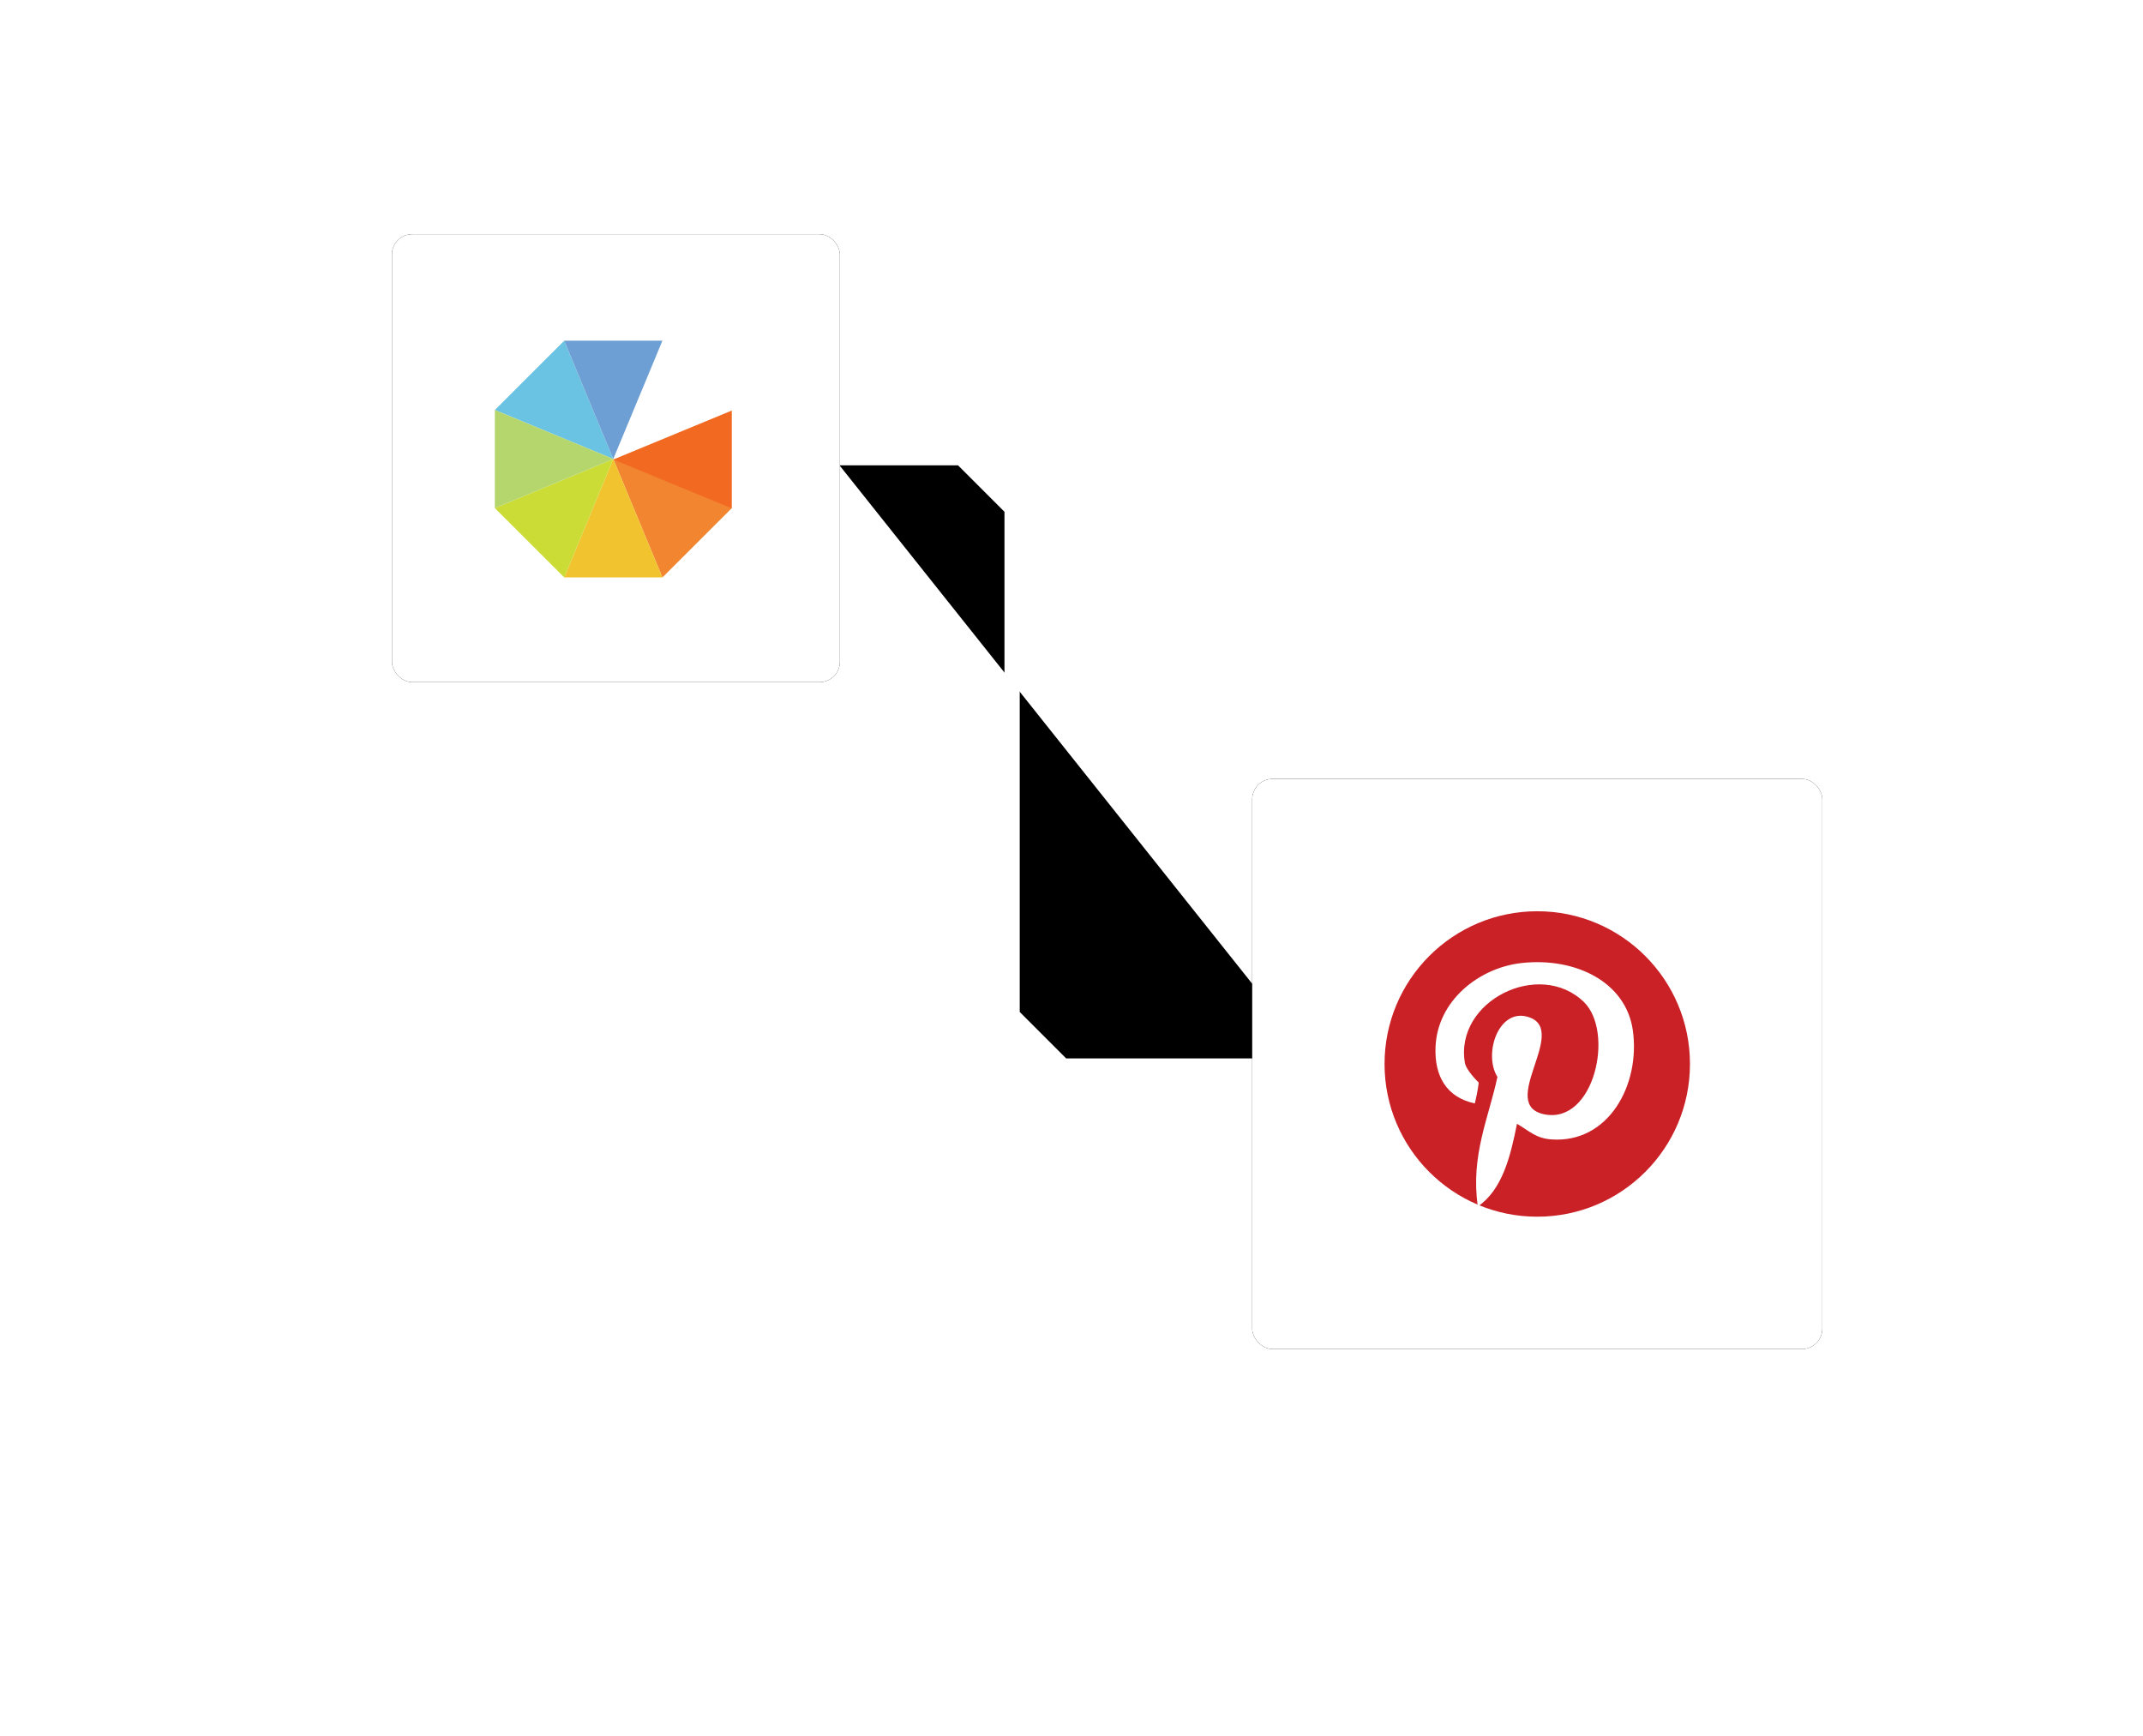
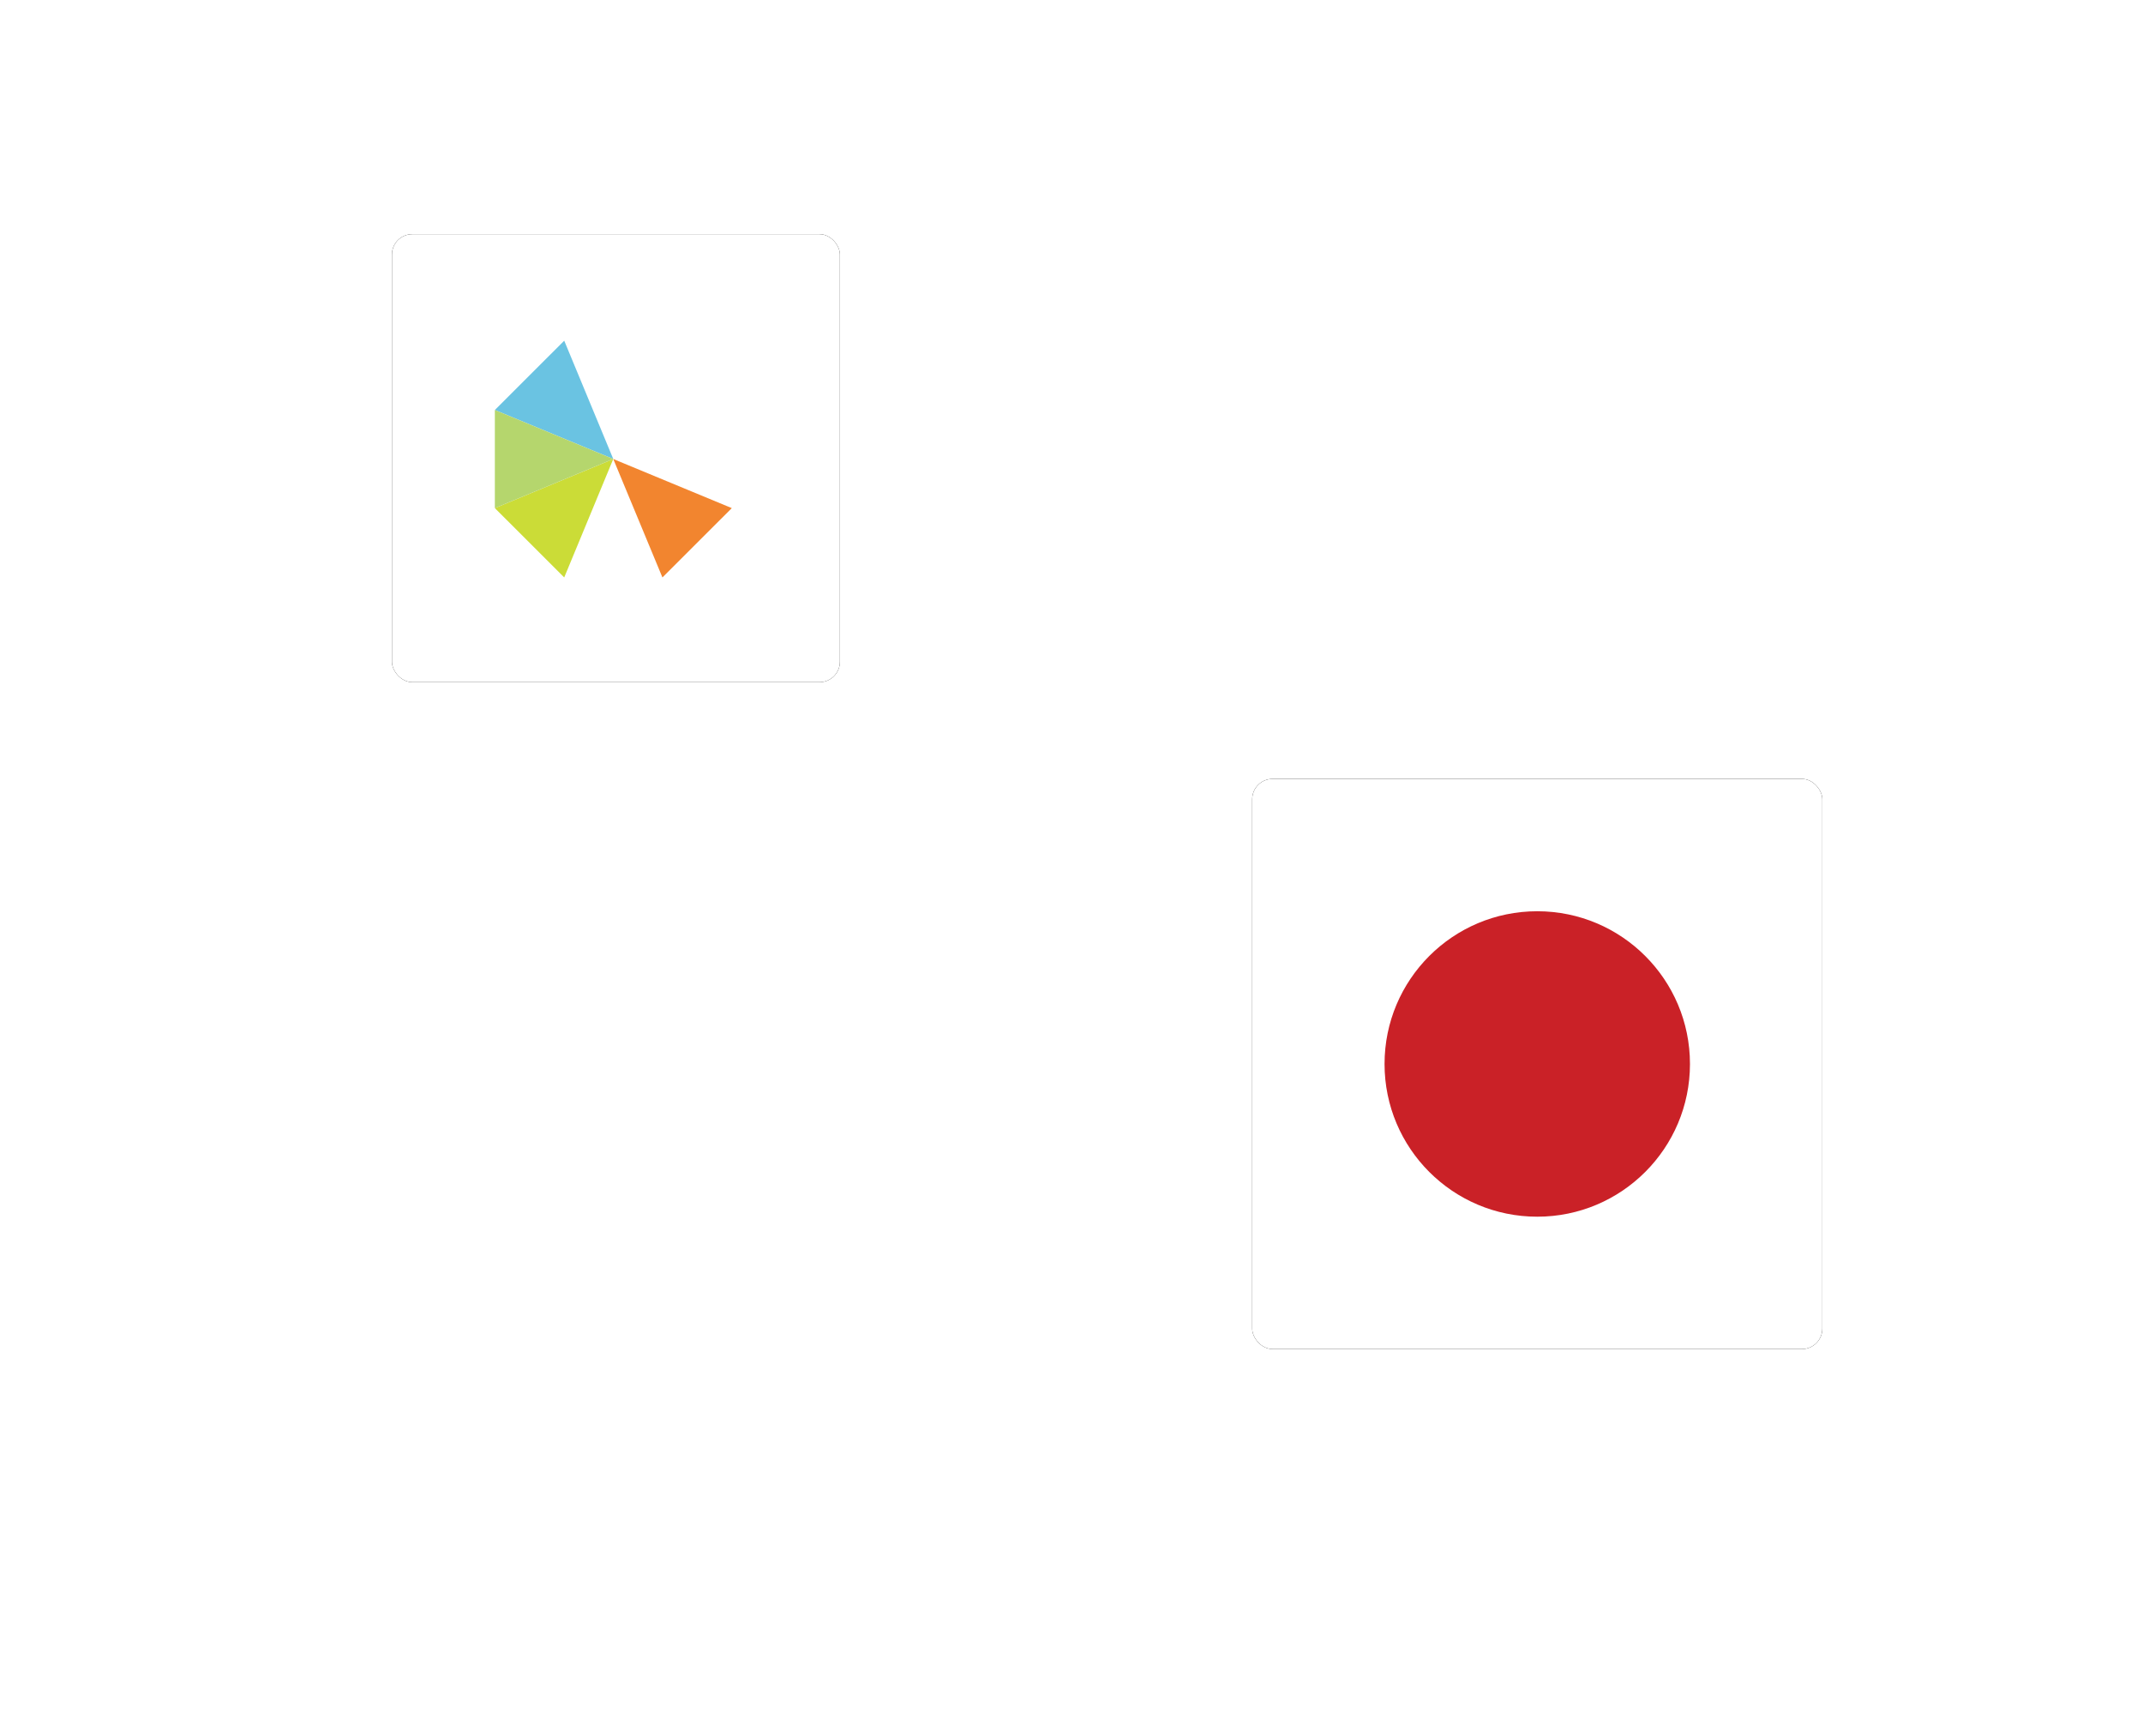
<svg xmlns="http://www.w3.org/2000/svg" xmlns:xlink="http://www.w3.org/1999/xlink" width="421" height="341">
  <defs>
    <radialGradient cx="48.157%" fx="48.157%" fy="50%" r="62.774%" gradientTransform="matrix(0 1 -.652 0 .808 .018)" id="a">
      <stop stop-color="#FFF" stop-opacity=".25" offset="1.359%" />
      <stop stop-color="#FFF" stop-opacity="0" offset="100%" />
    </radialGradient>
-     <path id="c" d="M205.729 89.91h25.102l10 10v99.497l10 10h50.044" />
    <filter x="-58.3%" y="-46.4%" width="216.7%" height="192.9%" filterUnits="objectBoundingBox" id="b">
      <feMorphology radius="1.5" operator="dilate" in="SourceAlpha" result="shadowSpreadOuter1" />
      <feOffset in="shadowSpreadOuter1" result="shadowOffsetOuter1" />
      <feMorphology radius="1.5" in="SourceAlpha" result="shadowInner" />
      <feOffset in="shadowInner" result="shadowInner" />
      <feComposite in="shadowOffsetOuter1" in2="shadowInner" operator="out" result="shadowOffsetOuter1" />
      <feGaussianBlur stdDeviation="18" in="shadowOffsetOuter1" result="shadowBlurOuter1" />
      <feColorMatrix values="0 0 0 0 0.067 0 0 0 0 0.082 0 0 0 0 0.098 0 0 0 0.4 0" in="shadowBlurOuter1" />
    </filter>
    <rect id="e" width="88" height="88" rx="4" />
    <filter x="-61.4%" y="-61.4%" width="222.7%" height="222.7%" filterUnits="objectBoundingBox" id="d">
      <feOffset in="SourceAlpha" result="shadowOffsetOuter1" />
      <feGaussianBlur stdDeviation="18" in="shadowOffsetOuter1" result="shadowBlurOuter1" />
      <feColorMatrix values="0 0 0 0 0.067 0 0 0 0 0.082 0 0 0 0 0.098 0 0 0 0.4 0" in="shadowBlurOuter1" />
    </filter>
    <rect id="g" width="112" height="112" rx="4" />
    <filter x="-48.2%" y="-48.2%" width="196.4%" height="196.4%" filterUnits="objectBoundingBox" id="f">
      <feOffset in="SourceAlpha" result="shadowOffsetOuter1" />
      <feGaussianBlur stdDeviation="18" in="shadowOffsetOuter1" result="shadowBlurOuter1" />
      <feColorMatrix values="0 0 0 0 0.067 0 0 0 0 0.082 0 0 0 0 0.098 0 0 0 0.4 0" in="shadowBlurOuter1" />
    </filter>
  </defs>
  <g fill="none" fill-rule="evenodd">
    <path d="M63.749 286.336a6.506 6.506 0 0 1 6.505 6.508 6.506 6.506 0 0 1-12.88 1.301H0v-2.603h57.374a6.508 6.508 0 0 1 6.375-5.206zm270.607 13.015a6.506 6.506 0 0 1-6.505-6.507 6.506 6.506 0 0 1 12.88-1.302h54.771v2.603h-54.771a6.508 6.508 0 0 1-6.375 5.206zm0 20.825a6.506 6.506 0 0 1-6.505-6.508 6.506 6.506 0 0 1 12.88-1.302h54.771v2.603h-54.771a6.508 6.508 0 0 1-6.375 5.207zm20.816-158.787a6.506 6.506 0 0 1 6.505 6.508 6.506 6.506 0 0 1-12.88 1.301H271.65a6.506 6.506 0 0 1-12.88-1.302 6.506 6.506 0 0 1 12.88-1.3h77.146a6.508 6.508 0 0 1 6.375-5.207zM22.117 98.916a6.506 6.506 0 0 1 6.505 6.508 6.506 6.506 0 0 1-12.88 1.301H0v-2.603h15.742a6.508 6.508 0 0 1 6.375-5.206zm242.975 54.664a6.506 6.506 0 0 1-6.505-6.507 6.506 6.506 0 0 1 12.88-1.302h98.146a6.506 6.506 0 0 1 12.88 1.302 6.506 6.506 0 0 1-12.88 1.301h-98.146a6.508 6.508 0 0 1-6.375 5.206zm75.769-131.454a6.506 6.506 0 0 1-6.505 6.508 6.51 6.51 0 1 1-1.301-12.885V0h2.602v15.748a6.51 6.51 0 0 1 5.204 6.378zm-83.264 270.718a6.506 6.506 0 0 1-6.505 6.507 6.51 6.51 0 1 1-1.301-12.885v-51.543a6.51 6.51 0 0 1 1.301-12.885 6.51 6.51 0 1 1 1.301 12.885v51.543a6.51 6.51 0 0 1 5.204 6.378zm62.448-270.718a6.506 6.506 0 0 0-6.505-6.508 6.51 6.51 0 1 0-1.301 12.885V106.725h83.263v-2.603h-80.661V28.503a6.51 6.51 0 0 0 5.204-6.377zM340.86 42.95a6.506 6.506 0 0 0-6.505-6.507 6.51 6.51 0 1 0-1.301 12.885V85.9h62.447v-2.603h-59.845v-33.97a6.51 6.51 0 0 0 5.204-6.378zM174.333 167.897a6.506 6.506 0 0 0-6.505-6.508 6.51 6.51 0 1 0-1.301 12.885V273.321h20.816v13.145a6.51 6.51 0 0 0 1.301 12.885 6.51 6.51 0 1 0 1.301-12.885v-15.748H169.13v-96.444a6.51 6.51 0 0 0 5.204-6.377zm-6.505-27.332a6.506 6.506 0 0 1 6.505 6.508 6.506 6.506 0 0 1-12.88 1.301h-13.14v62.473h-36.558a6.506 6.506 0 0 1-12.88-1.302 6.506 6.506 0 0 1 12.88-1.3h33.956V145.77h15.743a6.508 6.508 0 0 1 6.374-5.206zm-20.816 179.61a6.506 6.506 0 0 1-6.505-6.507 6.506 6.506 0 0 1 12.88-1.302h75.588v-86.443a6.51 6.51 0 0 1 1.301-12.885 6.51 6.51 0 1 1 1.301 12.885v89.046h-78.19a6.508 6.508 0 0 1-6.375 5.207zm-20.815-83.297a6.506 6.506 0 0 1-6.505-6.508 6.506 6.506 0 0 1 12.88-1.301h15.741v62.473h13.14a6.506 6.506 0 0 1 12.88 1.302 6.506 6.506 0 0 1-12.88 1.301h-15.742v-62.473h-13.14a6.508 6.508 0 0 1-6.374 5.206zm187.343-13.015a6.506 6.506 0 0 1 6.505 6.507 6.506 6.506 0 0 1-12.88 1.302h-13.14l-2.602-1.302v-1.301h15.742a6.508 6.508 0 0 1 6.375-5.206zm20.816-28.634a6.506 6.506 0 0 1-6.505-6.508 6.506 6.506 0 0 1 12.88-1.301h15.742v57.397a6.51 6.51 0 0 1-1.301 12.885 6.51 6.51 0 1 1-1.301-12.885v-54.794h-13.14a6.508 6.508 0 0 1-6.375 5.206zm-83.264 124.947a6.506 6.506 0 0 1-6.505-6.508 6.506 6.506 0 0 1 12.88-1.302h13.14v-84.122h20.816v-38.221H271.65a6.506 6.506 0 0 1-12.88-1.302 6.506 6.506 0 0 1 12.88-1.301h22.374v43.427h-20.816v84.122h-15.742a6.508 6.508 0 0 1-6.375 5.207zM375.988 36.443a6.506 6.506 0 0 1 6.505 6.507 6.506 6.506 0 0 1-12.88 1.302H353.87V0h2.602v41.649h13.14a6.508 6.508 0 0 1 6.375-5.206zM132.7 126.248a6.506 6.506 0 0 0-6.504-6.508 6.51 6.51 0 1 0-1.301 12.885v54.795H70.124a6.506 6.506 0 0 0-12.88 1.302 6.506 6.506 0 0 0 12.88 1.3H127.498v-57.396a6.51 6.51 0 0 0 5.203-6.378zM63.75 49.458a6.506 6.506 0 0 1-6.505-6.508 6.506 6.506 0 0 1 12.88-1.301h33.956V0h2.602v44.252H70.124a6.508 6.508 0 0 1-6.375 5.206zm89.768-6.508a6.506 6.506 0 0 0-6.505-6.507 6.51 6.51 0 1 0-1.301 12.885v33.97H104.08v83.297H90.94a6.506 6.506 0 0 0-12.88 1.302 6.506 6.506 0 0 0 12.88 1.301h15.742V85.901h41.631V49.328a6.51 6.51 0 0 0 5.204-6.378zm-27.32 68.981a6.506 6.506 0 0 1-6.505-6.507 6.506 6.506 0 0 1 12.88-1.302h33.955V49.328a6.51 6.51 0 0 1 1.301-12.885 6.51 6.51 0 1 1 1.301 12.885v57.397h-36.558a6.508 6.508 0 0 1-6.374 5.206zm20.815-83.297a6.506 6.506 0 0 1-6.505-6.508 6.506 6.506 0 0 1 12.88-1.302h36.558V78.222a6.51 6.51 0 0 1-1.3 12.885 6.51 6.51 0 1 1-1.301-12.885V23.427h-33.957a6.508 6.508 0 0 1-6.375 5.207zM320.045 188.72a6.506 6.506 0 0 0-6.505-6.507 6.51 6.51 0 1 0-1.301 12.885v15.748h20.816v39.046h-20.816V335.793h62.448l2.602-1.3v-1.302H314.84v-80.695h20.815v-44.252h-20.815V195.1a6.51 6.51 0 0 0 5.204-6.378zM63.749 28.634a6.506 6.506 0 0 1-6.505-6.508 6.506 6.506 0 0 1 12.88-1.302h13.14V2.604H62.448V0h23.418v23.427H70.124a6.508 6.508 0 0 1-6.375 5.207zM209.46 70.282a6.506 6.506 0 0 1-6.505-6.507 6.506 6.506 0 0 1 12.88-1.302h33.956V0h65.05v2.603h-62.448v62.473h-36.558a6.508 6.508 0 0 1-6.375 5.206zM147.012 7.81A6.506 6.506 0 0 1 140.638 0h2.694a3.904 3.904 0 1 0 7.362 0h80.883v44.252H208.16V28.503a6.51 6.51 0 0 1 1.301-12.885 6.51 6.51 0 1 1 1.301 12.885V41.65h18.214V2.603h-75.588a6.508 6.508 0 0 1-6.375 5.206zm0 124.947a6.506 6.506 0 0 1-6.505-6.508 6.506 6.506 0 0 1 12.88-1.301h24.85l41.631-48.65H270.607V28.504a6.51 6.51 0 0 1 1.301-12.885 6.51 6.51 0 1 1 1.301 12.885v50.398H220.946l-41.632 48.649h-25.927a6.508 6.508 0 0 1-6.375 5.206zm48.137 118.439a6.506 6.506 0 0 1-6.505 6.507 6.51 6.51 0 1 1-1.301-12.885v-99.585l41.093-41.11h62.987V28.503a6.51 6.51 0 0 1 1.3-12.885 6.51 6.51 0 1 1 1.301 12.885v78.222h-64.51l-39.569 39.585v98.507a6.51 6.51 0 0 1 5.204 6.378zm20.816 41.649a6.506 6.506 0 0 1-6.505 6.507 6.51 6.51 0 1 1-1.301-12.885v-129.52l31.986-32H390.43a6.514 6.514 0 0 1 5.073-5.075v2.695a3.906 3.906 0 0 0 0 7.364v2.696a6.514 6.514 0 0 1-5.073-5.076H241.223l-30.462 30.474v128.442a6.51 6.51 0 0 1 5.204 6.378zM28.622 209.546a6.506 6.506 0 0 1-6.505 6.507 6.51 6.51 0 1 1-1.301-12.885v-4.573l62.448-62.474V62.473h41.632V0h2.602V65.076H85.866V137.2l-62.448 62.474v3.495a6.51 6.51 0 0 1 5.204 6.378zM70.254 63.775a6.506 6.506 0 0 0-6.505-6.508 6.51 6.51 0 1 0-1.301 12.885v55.557L0 188.182V273.321h36.558a6.506 6.506 0 0 0 12.88-1.302 6.506 6.506 0 0 0-12.88-1.301H2.602V189.26l62.448-62.473V70.152a6.51 6.51 0 0 0 5.204-6.377zM49.438 84.599a6.506 6.506 0 0 0-6.505-6.507 6.51 6.51 0 1 0-1.301 12.885v24.32L0 156.946v3.68l44.234-44.251V90.977a6.51 6.51 0 0 0 5.204-6.378zM22.117 36.443a6.506 6.506 0 0 1 6.505 6.507 6.506 6.506 0 0 1-12.88 1.302h-3.494L0 56.505v-3.682L11.17 41.65h4.572a6.508 6.508 0 0 1 6.375-5.206zm333.055 33.84a6.506 6.506 0 0 1-6.505-6.508 6.506 6.506 0 0 1 12.88-1.302h24.31l9.645-9.65v3.682l-8.568 8.571H361.546a6.508 6.508 0 0 1-6.374 5.206zm-20.816 208.244a6.506 6.506 0 0 1-6.505-6.508 6.506 6.506 0 0 1 12.88-1.301h33.956V177.77l20.815-20.824v3.68l-18.213 18.222v94.473H340.73a6.508 6.508 0 0 1-6.375 5.206zM63.749 320.176a6.506 6.506 0 0 1-6.505-6.508 6.506 6.506 0 0 1 12.88-1.302h13.14V282.97l-30.462-30.474h-24.31a6.506 6.506 0 0 1-12.88-1.302 6.506 6.506 0 0 1 12.88-1.3H53.88l31.986 31.998v33.077H70.124a6.508 6.508 0 0 1-6.375 5.207zm208.159 7.809a6.506 6.506 0 0 1 6.505 6.507 6.506 6.506 0 0 1-12.88 1.302H124.896V262.13l-51.262-51.283H49.308a6.506 6.506 0 0 1-12.88-1.302 6.506 6.506 0 0 1 12.88-1.3H74.68l52.818 52.839v72.107h138.035a6.508 6.508 0 0 1 6.375-5.206zM63.748 341a6.506 6.506 0 0 1-6.504-6.508 6.506 6.506 0 0 1 12.88-1.301h33.956v-60.633l-40.87-40.886H28.492a6.506 6.506 0 0 1-12.88-1.302 6.506 6.506 0 0 1 12.88-1.301h35.796l42.394 42.411V335.794H70.124A6.508 6.508 0 0 1 63.749 341zM130.1 126.248a3.904 3.904 0 1 0-3.903 3.905 3.904 3.904 0 0 0 3.903-3.905zm0-20.824a3.904 3.904 0 1 0-3.903 3.904 3.904 3.904 0 0 0 3.903-3.904zm20.815 20.824a3.904 3.904 0 1 0-3.903 3.905 3.904 3.904 0 0 0 3.903-3.905zm20.816 20.825a3.904 3.904 0 1 0-3.903 3.904 3.904 3.904 0 0 0 3.903-3.904zm0 20.824a3.904 3.904 0 1 0-3.903 3.905 3.904 3.904 0 0 0 3.903-3.905zm-62.447 41.649a3.904 3.904 0 1 0-3.903 3.904 3.904 3.904 0 0 0 3.903-3.904zM130.1 230.37a3.904 3.904 0 1 0-3.903 3.905 3.904 3.904 0 0 0 3.903-3.905zm41.631 62.474a3.904 3.904 0 1 0-3.903 3.904 3.904 3.904 0 0 0 3.903-3.904zm-20.816 20.824a3.904 3.904 0 1 0-3.903 3.905 3.904 3.904 0 0 0 3.903-3.905zm41.632-20.824a3.904 3.904 0 1 0-3.903 3.904 3.904 3.904 0 0 0 3.903-3.904zm0-41.65a3.904 3.904 0 1 0-3.903 3.905 3.904 3.904 0 0 0 3.903-3.904zm20.816 41.65a3.904 3.904 0 1 0-3.903 3.904 3.904 3.904 0 0 0 3.903-3.904zm41.632 20.824a3.904 3.904 0 1 0-3.903 3.905 3.904 3.904 0 0 0 3.903-3.905zm0-20.824a3.904 3.904 0 1 0-3.903 3.904 3.904 3.904 0 0 0 3.903-3.904zm-20.816-73.298a3.904 3.904 0 1 0-3.903 3.904 3.904 3.904 0 0 0 3.903-3.904zm20.816 9a3.904 3.904 0 1 0-3.903 3.904 3.904 3.904 0 0 0 3.903-3.904zm20.816 105.946a3.904 3.904 0 1 0-3.903 3.905 3.904 3.904 0 0 0 3.903-3.905zm41.632-145.77a3.904 3.904 0 1 0-3.903 3.904 3.904 3.904 0 0 0 3.903-3.905zm0 41.648a3.904 3.904 0 1 0-3.903 3.905 3.904 3.904 0 0 0 3.903-3.905zm20.816-41.649a3.904 3.904 0 1 0-3.903 3.905 3.904 3.904 0 0 0 3.903-3.905zm20.816-20.824a3.904 3.904 0 1 0-3.903 3.905 3.904 3.904 0 0 0 3.903-3.905zm-89.896 0a3.904 3.904 0 1 0-3.903 3.905 3.904 3.904 0 0 0 3.903-3.905zm0 20.824a3.904 3.904 0 1 0-3.903 3.905 3.904 3.904 0 0 0 3.903-3.905zm-.184-41.648a3.904 3.904 0 1 0-3.903 3.904 3.904 3.904 0 0 0 3.903-3.904zm110.896 0a3.904 3.904 0 1 0-3.903 3.904 3.904 3.904 0 0 0 3.903-3.904zm-20.816-83.298a3.904 3.904 0 1 0-3.903 3.904 3.904 3.904 0 0 0 3.903-3.904zM379.89 42.95a3.904 3.904 0 1 0-3.903 3.905 3.904 3.904 0 0 0 3.903-3.905zm-41.632 0a3.904 3.904 0 1 0-3.903 3.905 3.904 3.904 0 0 0 3.903-3.905zm0-20.824a3.904 3.904 0 1 0-3.903 3.905 3.904 3.904 0 0 0 3.903-3.905zm-20.816 0a3.904 3.904 0 1 0-3.903 3.905 3.904 3.904 0 0 0 3.903-3.905zm-20.816 0a3.904 3.904 0 1 0-3.903 3.905 3.904 3.904 0 0 0 3.903-3.905zm-20.816 0a3.904 3.904 0 1 0-3.903 3.905 3.904 3.904 0 0 0 3.903-3.905zM67.65 42.95a3.904 3.904 0 1 0-3.902 3.905 3.904 3.904 0 0 0 3.903-3.905zm-41.631 0a3.904 3.904 0 1 0-3.903 3.905 3.904 3.904 0 0 0 3.903-3.905zm41.632 20.825a3.904 3.904 0 1 0-3.903 3.904 3.904 3.904 0 0 0 3.903-3.904zM46.836 84.599a3.904 3.904 0 1 0-3.903 3.905 3.904 3.904 0 0 0 3.903-3.905zm20.816-62.473a3.904 3.904 0 1 0-3.903 3.905 3.904 3.904 0 0 0 3.903-3.905zm0 312.366a3.904 3.904 0 1 0-3.903 3.905 3.904 3.904 0 0 0 3.903-3.905zm0-41.648a3.904 3.904 0 1 0-3.903 3.904 3.904 3.904 0 0 0 3.903-3.904zm0 20.824a3.904 3.904 0 1 0-3.903 3.905 3.904 3.904 0 0 0 3.903-3.905zm-20.816-41.649a3.904 3.904 0 1 0-3.903 3.905 3.904 3.904 0 0 0 3.903-3.905zM150.916 42.95a3.904 3.904 0 1 0-3.904 3.905 3.904 3.904 0 0 0 3.903-3.905zm20.815 0a3.904 3.904 0 1 0-3.903 3.905 3.904 3.904 0 0 0 3.903-3.905zm-20.816-20.824a3.904 3.904 0 1 0-3.903 3.905 3.904 3.904 0 0 0 3.903-3.905zm41.632 62.473a3.904 3.904 0 1 0-3.903 3.905 3.904 3.904 0 0 0 3.903-3.905zm20.816-20.824a3.904 3.904 0 1 0-3.903 3.904 3.904 3.904 0 0 0 3.903-3.904zm0-41.649a3.904 3.904 0 1 0-3.903 3.905 3.904 3.904 0 0 0 3.903-3.905zm145.712 229.069a3.904 3.904 0 1 0-3.903 3.904 3.904 3.904 0 0 0 3.903-3.904zm-20.816 20.824a3.904 3.904 0 1 0-3.903 3.905 3.904 3.904 0 0 0 3.903-3.905zm0 20.825a3.904 3.904 0 1 0-3.903 3.904 3.904 3.904 0 0 0 3.903-3.904zm0 20.824a3.904 3.904 0 1 0-3.903 3.905 3.904 3.904 0 0 0 3.903-3.905zM26.019 230.37a3.904 3.904 0 1 0-3.902 3.905 3.904 3.904 0 0 0 3.903-3.905zm0 20.825a3.904 3.904 0 1 0-3.902 3.904 3.904 3.904 0 0 0 3.903-3.904zm0-41.65a3.904 3.904 0 1 0-3.902 3.905 3.904 3.904 0 0 0 3.903-3.904zm20.817 0a3.904 3.904 0 1 0-3.903 3.905 3.904 3.904 0 0 0 3.903-3.904zM26.02 105.425a3.904 3.904 0 1 0-3.903 3.904 3.904 3.904 0 0 0 3.903-3.904zm41.632 83.297a3.904 3.904 0 1 0-3.903 3.905 3.904 3.904 0 0 0 3.903-3.905zm20.816-20.824a3.904 3.904 0 1 0-3.903 3.905 3.904 3.904 0 0 0 3.903-3.905zM44.234 0h-2.602v52.823L11.17 83.298H0V85.9h12.248l31.986-32V0zM23.418 23.427V0h-2.602v20.824H0v2.603h23.417zM377.288 0h-2.601v23.427h20.815v-2.603H377.29V0zm81.963 286.336a6.506 6.506 0 0 1 6.505 6.508 6.506 6.506 0 0 1-12.88 1.301h-57.374v-2.603h57.374a6.508 6.508 0 0 1 6.375-5.206zM417.62 98.916a6.506 6.506 0 0 1 6.505 6.508 6.506 6.506 0 0 1-12.88 1.301h-15.742v-2.603h15.743a6.508 6.508 0 0 1 6.374-5.206zm102.779 88.504h-54.772a6.506 6.506 0 0 0-12.88 1.302 6.506 6.506 0 0 0 12.88 1.3H523l-2.602-2.602zM459.251 49.458a6.506 6.506 0 0 1-6.505-6.508 6.506 6.506 0 0 1 12.88-1.301h33.956V0h2.602v44.252h-36.558a6.508 6.508 0 0 1-6.375 5.206zm40.331 33.84v83.297h-13.14a6.506 6.506 0 0 0-12.88 1.302 6.506 6.506 0 0 0 12.88 1.301h15.742V85.901l-2.602-2.603zm-40.33-54.664a6.506 6.506 0 0 1-6.506-6.508 6.506 6.506 0 0 1 12.88-1.302h13.14V2.604H457.95V0h23.418v23.427h-15.742a6.508 6.508 0 0 1-6.375 5.207zm-35.128 180.912a6.506 6.506 0 0 1-6.505 6.507 6.51 6.51 0 1 1-1.301-12.885v-4.573l62.448-62.474V62.473H520.398l2.602.651v1.952h-41.632V137.2l-62.448 62.474v3.495a6.51 6.51 0 0 1 5.204 6.378zm41.632-145.771a6.506 6.506 0 0 0-6.505-6.508 6.51 6.51 0 1 0-1.301 12.885v55.557l-62.448 62.473V273.321h36.558a6.506 6.506 0 0 0 12.88-1.302 6.506 6.506 0 0 0-12.88-1.301h-33.956V189.26l62.448-62.473V70.152a6.51 6.51 0 0 0 5.204-6.377zM444.94 84.599a6.506 6.506 0 0 0-6.505-6.507 6.51 6.51 0 1 0-1.301 12.885v24.32l-41.632 41.649v3.68l44.234-44.251V90.977a6.51 6.51 0 0 0 5.204-6.378zm-27.32-48.156a6.506 6.506 0 0 1 6.504 6.507 6.506 6.506 0 0 1-12.88 1.302h-3.494l-12.248 12.253v-3.682l11.17-11.174h4.573a6.508 6.508 0 0 1 6.374-5.206zm41.631 283.733a6.506 6.506 0 0 1-6.505-6.508 6.506 6.506 0 0 1 12.88-1.302h13.14V282.97l-30.462-30.474h-24.31a6.506 6.506 0 0 1-12.88-1.302 6.506 6.506 0 0 1 12.88-1.3h25.389l31.985 31.998v33.077h-15.742a6.508 6.508 0 0 1-6.375 5.207zm61.147 15.618V262.13l-51.262-51.283H444.81a6.506 6.506 0 0 1-12.88-1.302 6.506 6.506 0 0 1 12.88-1.3h25.372L523 261.083v72.107l-2.602 2.603zM459.251 341a6.506 6.506 0 0 1-6.505-6.508 6.506 6.506 0 0 1 12.88-1.301h33.956v-60.633l-40.87-40.886h-34.718a6.506 6.506 0 0 1-12.88-1.302 6.506 6.506 0 0 1 12.88-1.301h35.797l42.393 42.411V335.794h-36.558a6.508 6.508 0 0 1-6.375 5.206zm3.903-298.05a3.904 3.904 0 1 0-3.903 3.905 3.904 3.904 0 0 0 3.903-3.905zm-41.632 0a3.904 3.904 0 1 0-3.903 3.905 3.904 3.904 0 0 0 3.903-3.905zm41.632 20.825a3.904 3.904 0 1 0-3.903 3.904 3.904 3.904 0 0 0 3.903-3.904zm-20.816 20.824a3.904 3.904 0 1 0-3.903 3.905 3.904 3.904 0 0 0 3.903-3.905zm20.816-62.473a3.904 3.904 0 1 0-3.903 3.905 3.904 3.904 0 0 0 3.903-3.905zm0 312.366a3.904 3.904 0 1 0-3.903 3.905 3.904 3.904 0 0 0 3.903-3.905zm0-41.648a3.904 3.904 0 1 0-3.903 3.904 3.904 3.904 0 0 0 3.903-3.904zm0 20.824a3.904 3.904 0 1 0-3.903 3.905 3.904 3.904 0 0 0 3.903-3.905zm-20.816-41.649a3.904 3.904 0 1 0-3.903 3.905 3.904 3.904 0 0 0 3.903-3.905zm-20.816-41.649a3.904 3.904 0 1 0-3.903 3.905 3.904 3.904 0 0 0 3.903-3.905zm0 20.825a3.904 3.904 0 1 0-3.903 3.904 3.904 3.904 0 0 0 3.903-3.904zm0-41.65a3.904 3.904 0 1 0-3.903 3.905 3.904 3.904 0 0 0 3.903-3.904zm20.816 0a3.904 3.904 0 1 0-3.903 3.905 3.904 3.904 0 0 0 3.903-3.904zm-20.816-104.121a3.904 3.904 0 1 0-3.903 3.904 3.904 3.904 0 0 0 3.903-3.904zm41.632 83.297a3.904 3.904 0 1 0-3.903 3.905 3.904 3.904 0 0 0 3.903-3.905zm20.816-20.824a3.904 3.904 0 1 0-3.903 3.905 3.904 3.904 0 0 0 3.903-3.905zM439.736 0h-2.602v52.823l-30.461 30.475h-11.17V85.9h12.248l31.985-32V0zm-2.602 314.97h-41.632v-2.604h44.234v1.302l-2.602 1.301zM418.92 23.426V0h-2.602v20.824h-20.816v2.603h23.418zm-22.117 96.313a6.506 6.506 0 0 1 6.505 6.508 6.506 6.506 0 0 1-7.806 6.378v-2.696a3.904 3.904 0 0 0 5.204-3.682 3.904 3.904 0 0 0-5.204-3.682v-2.695c.42-.086.856-.13 1.301-.13z" fill="url(#a)" transform="translate(-42)" />
    <g transform="translate(-42)">
      <use fill="#000" filter="url(#b)" xlink:href="#c" />
      <use stroke="#FFF" stroke-width="3" xlink:href="#c" />
    </g>
    <g transform="translate(77 46)">
      <use fill="#000" filter="url(#d)" xlink:href="#e" />
      <use fill="#FFF" xlink:href="#e" />
    </g>
    <path d="M143.263 99.719l-13.316 13.337H111.02L97.647 99.661V80.703l13.373-13.395h18.927l-9.474 22.864.124.05 22.723-9.417v18.938l-.057-.024z" fill="#FFF" />
    <path fill="#6AC3E2" d="M110.844 66.922l-13.63 13.617 23.265 9.625z" />
-     <path fill="#6E9FD4" d="M130.135 66.922h-19.291l9.635 23.242z" />
    <path fill="#F2852F" d="M130.135 113.428l13.63-13.617-23.286-9.647z" />
-     <path fill="#F1C32E" d="M110.844 113.428h19.29l-9.655-23.264z" />
    <path fill="#CBDC37" d="M97.214 99.81l13.63 13.618 9.635-23.264z" />
    <path fill="#B5D66D" d="M97.214 80.539v19.272l23.265-9.647z" />
-     <path fill="#F26A21" d="M143.765 99.894V80.643l-23.286 9.625z" />
    <g>
      <g transform="translate(246 153)">
        <use fill="#000" filter="url(#f)" xlink:href="#g" />
        <use fill="#FFF" xlink:href="#g" />
      </g>
      <path d="M332 209c0 16.566-13.434 30-30 30-16.566 0-30-13.434-30-30 0-16.566 13.434-30 30-30 16.566 0 30 13.434 30 30z" fill="#CA2127" fill-rule="nonzero" />
-       <path d="M298.98 189.163c-8.33.898-16.629 7.338-16.966 16.556-.22 5.626 2.125 9.845 7.725 11.031.64-2.66.758-4.1.758-4.1s-2.462-2.373-2.715-3.881c-2.058-12.133 14.623-20.42 23.376-11.946 6.038 5.88 2.058 23.96-7.69 22.08-9.344-1.797 4.57-16.183-2.885-19.013-6.055-2.305-9.276 7.032-6.409 11.658-1.686 7.964-5.312 15.471-3.845 25.452 4.773-3.304 6.375-9.642 7.69-16.25 2.396 1.389 3.677 2.846 6.73 3.067 11.266.83 17.557-10.76 16.022-21.47-1.383-9.49-11.266-14.32-21.79-13.184z" fill="#FFF" fill-rule="nonzero" />
    </g>
  </g>
</svg>